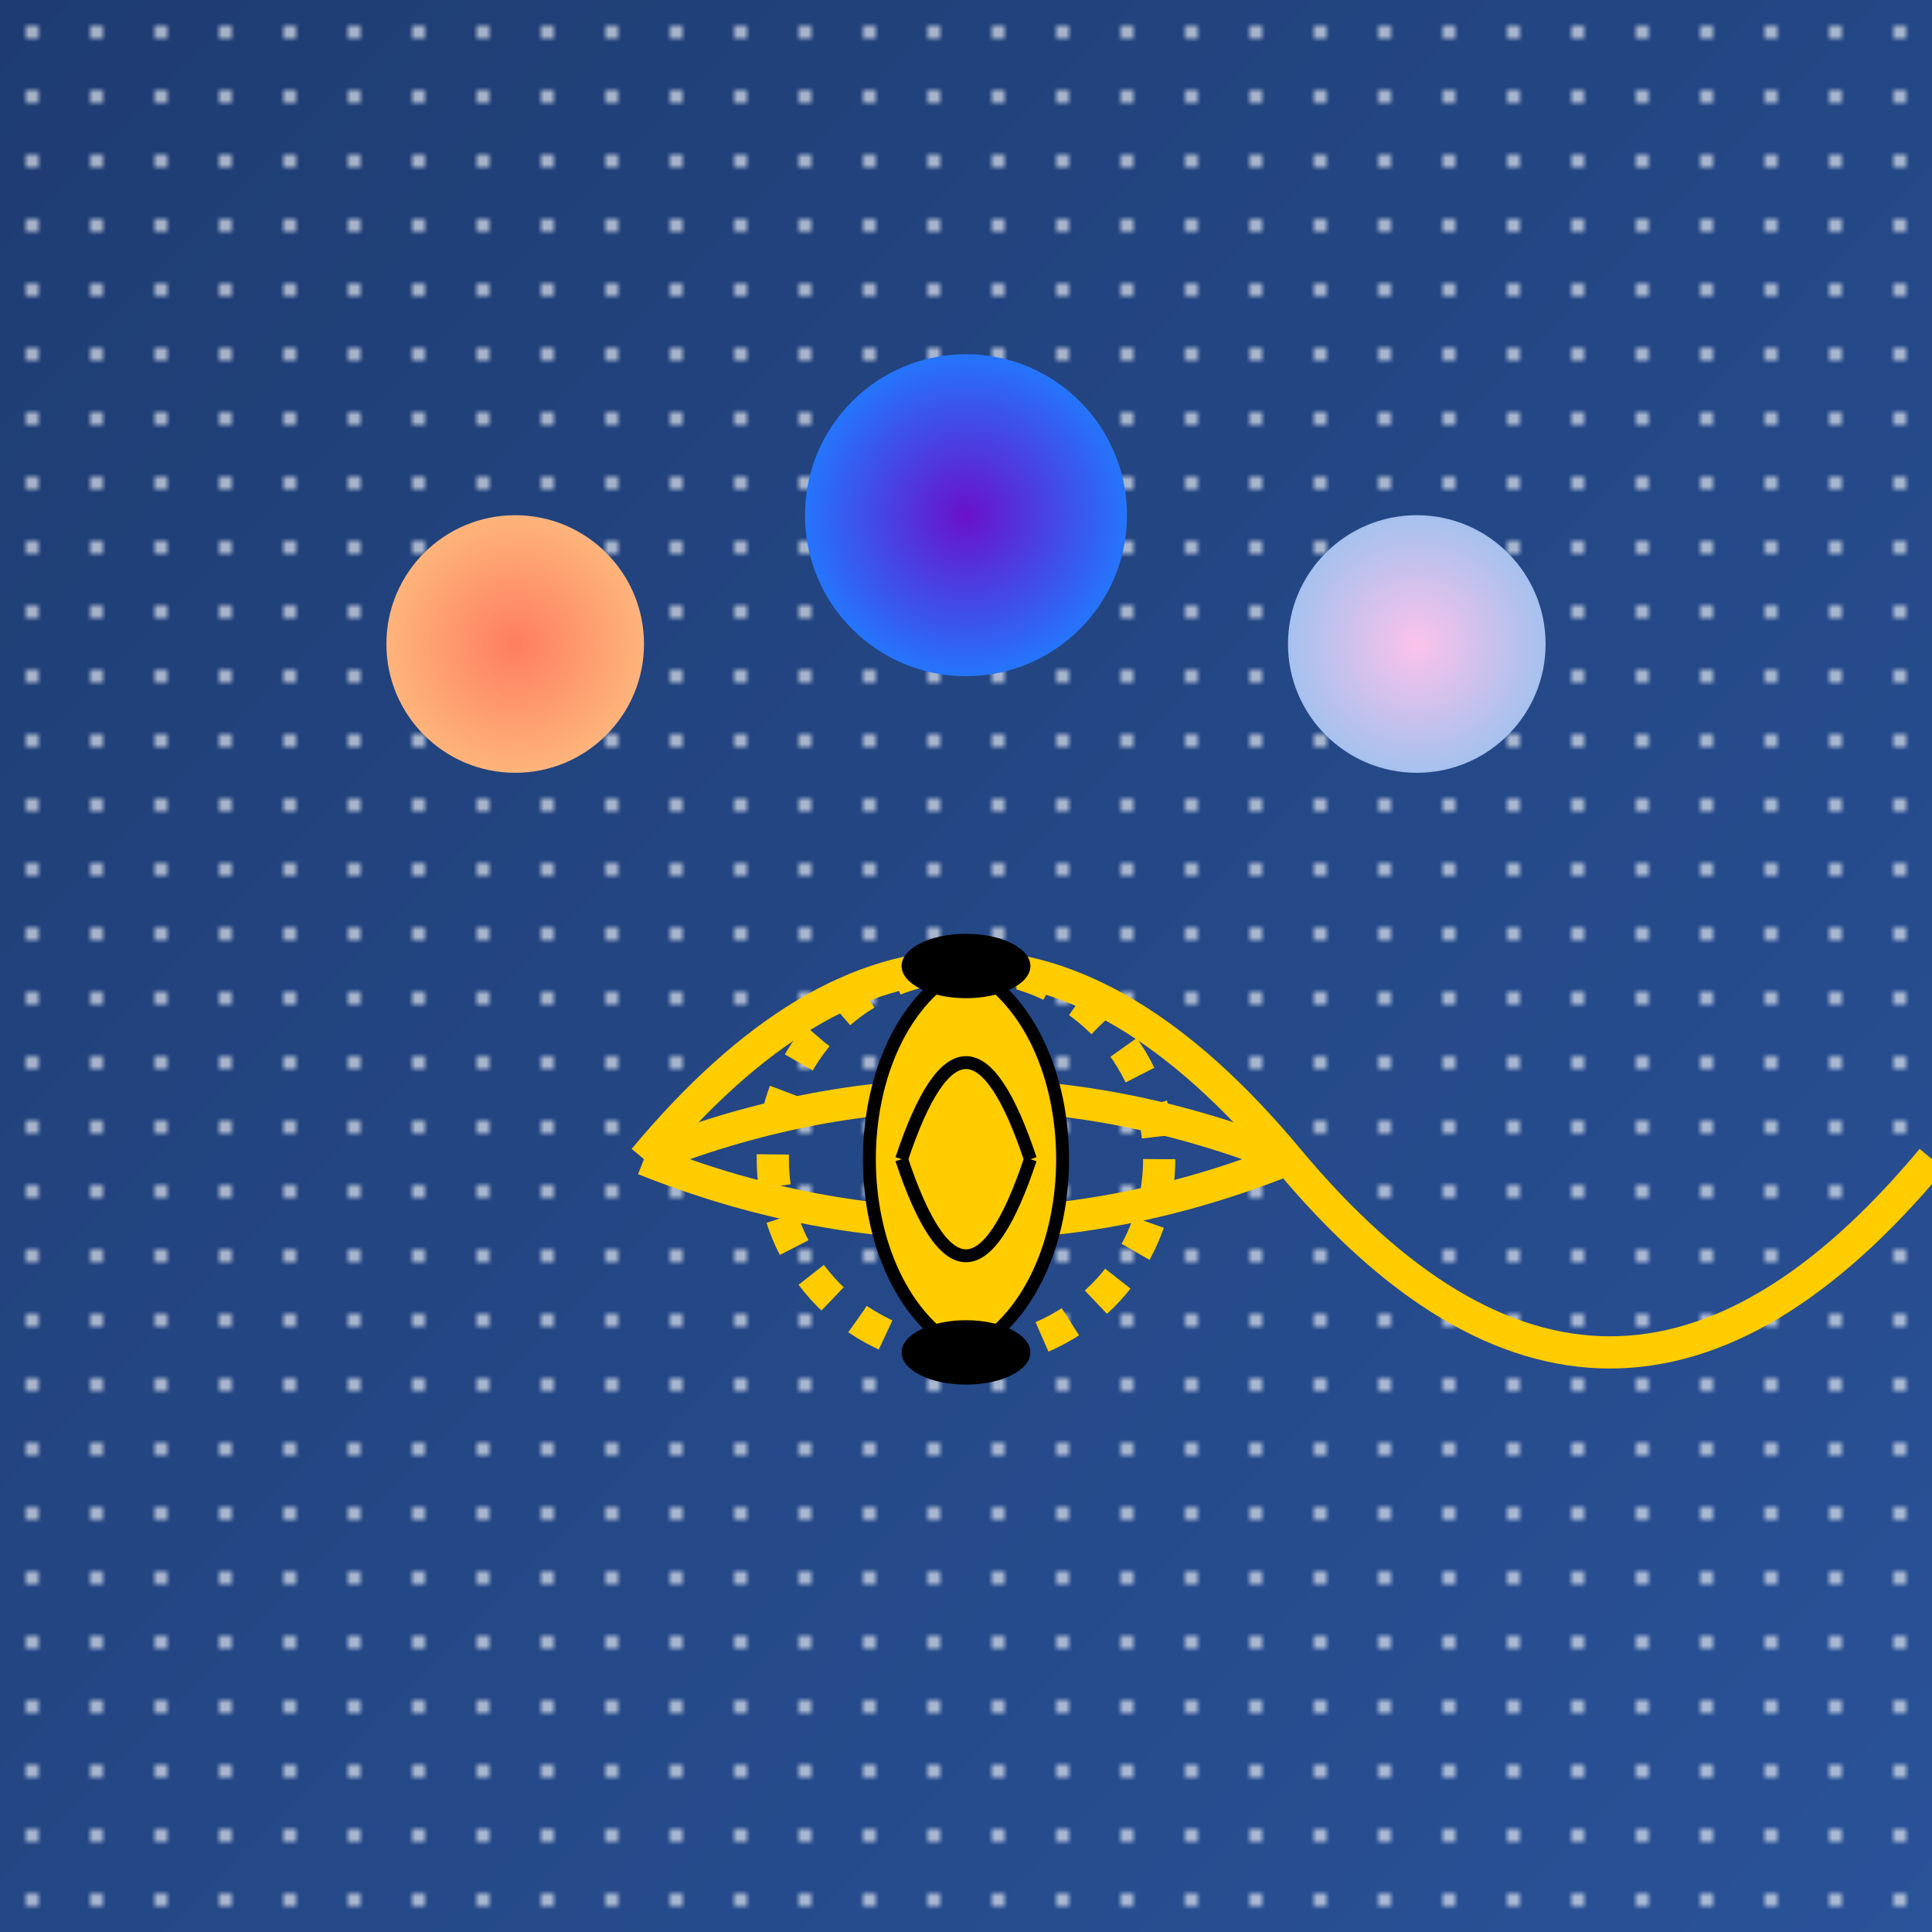
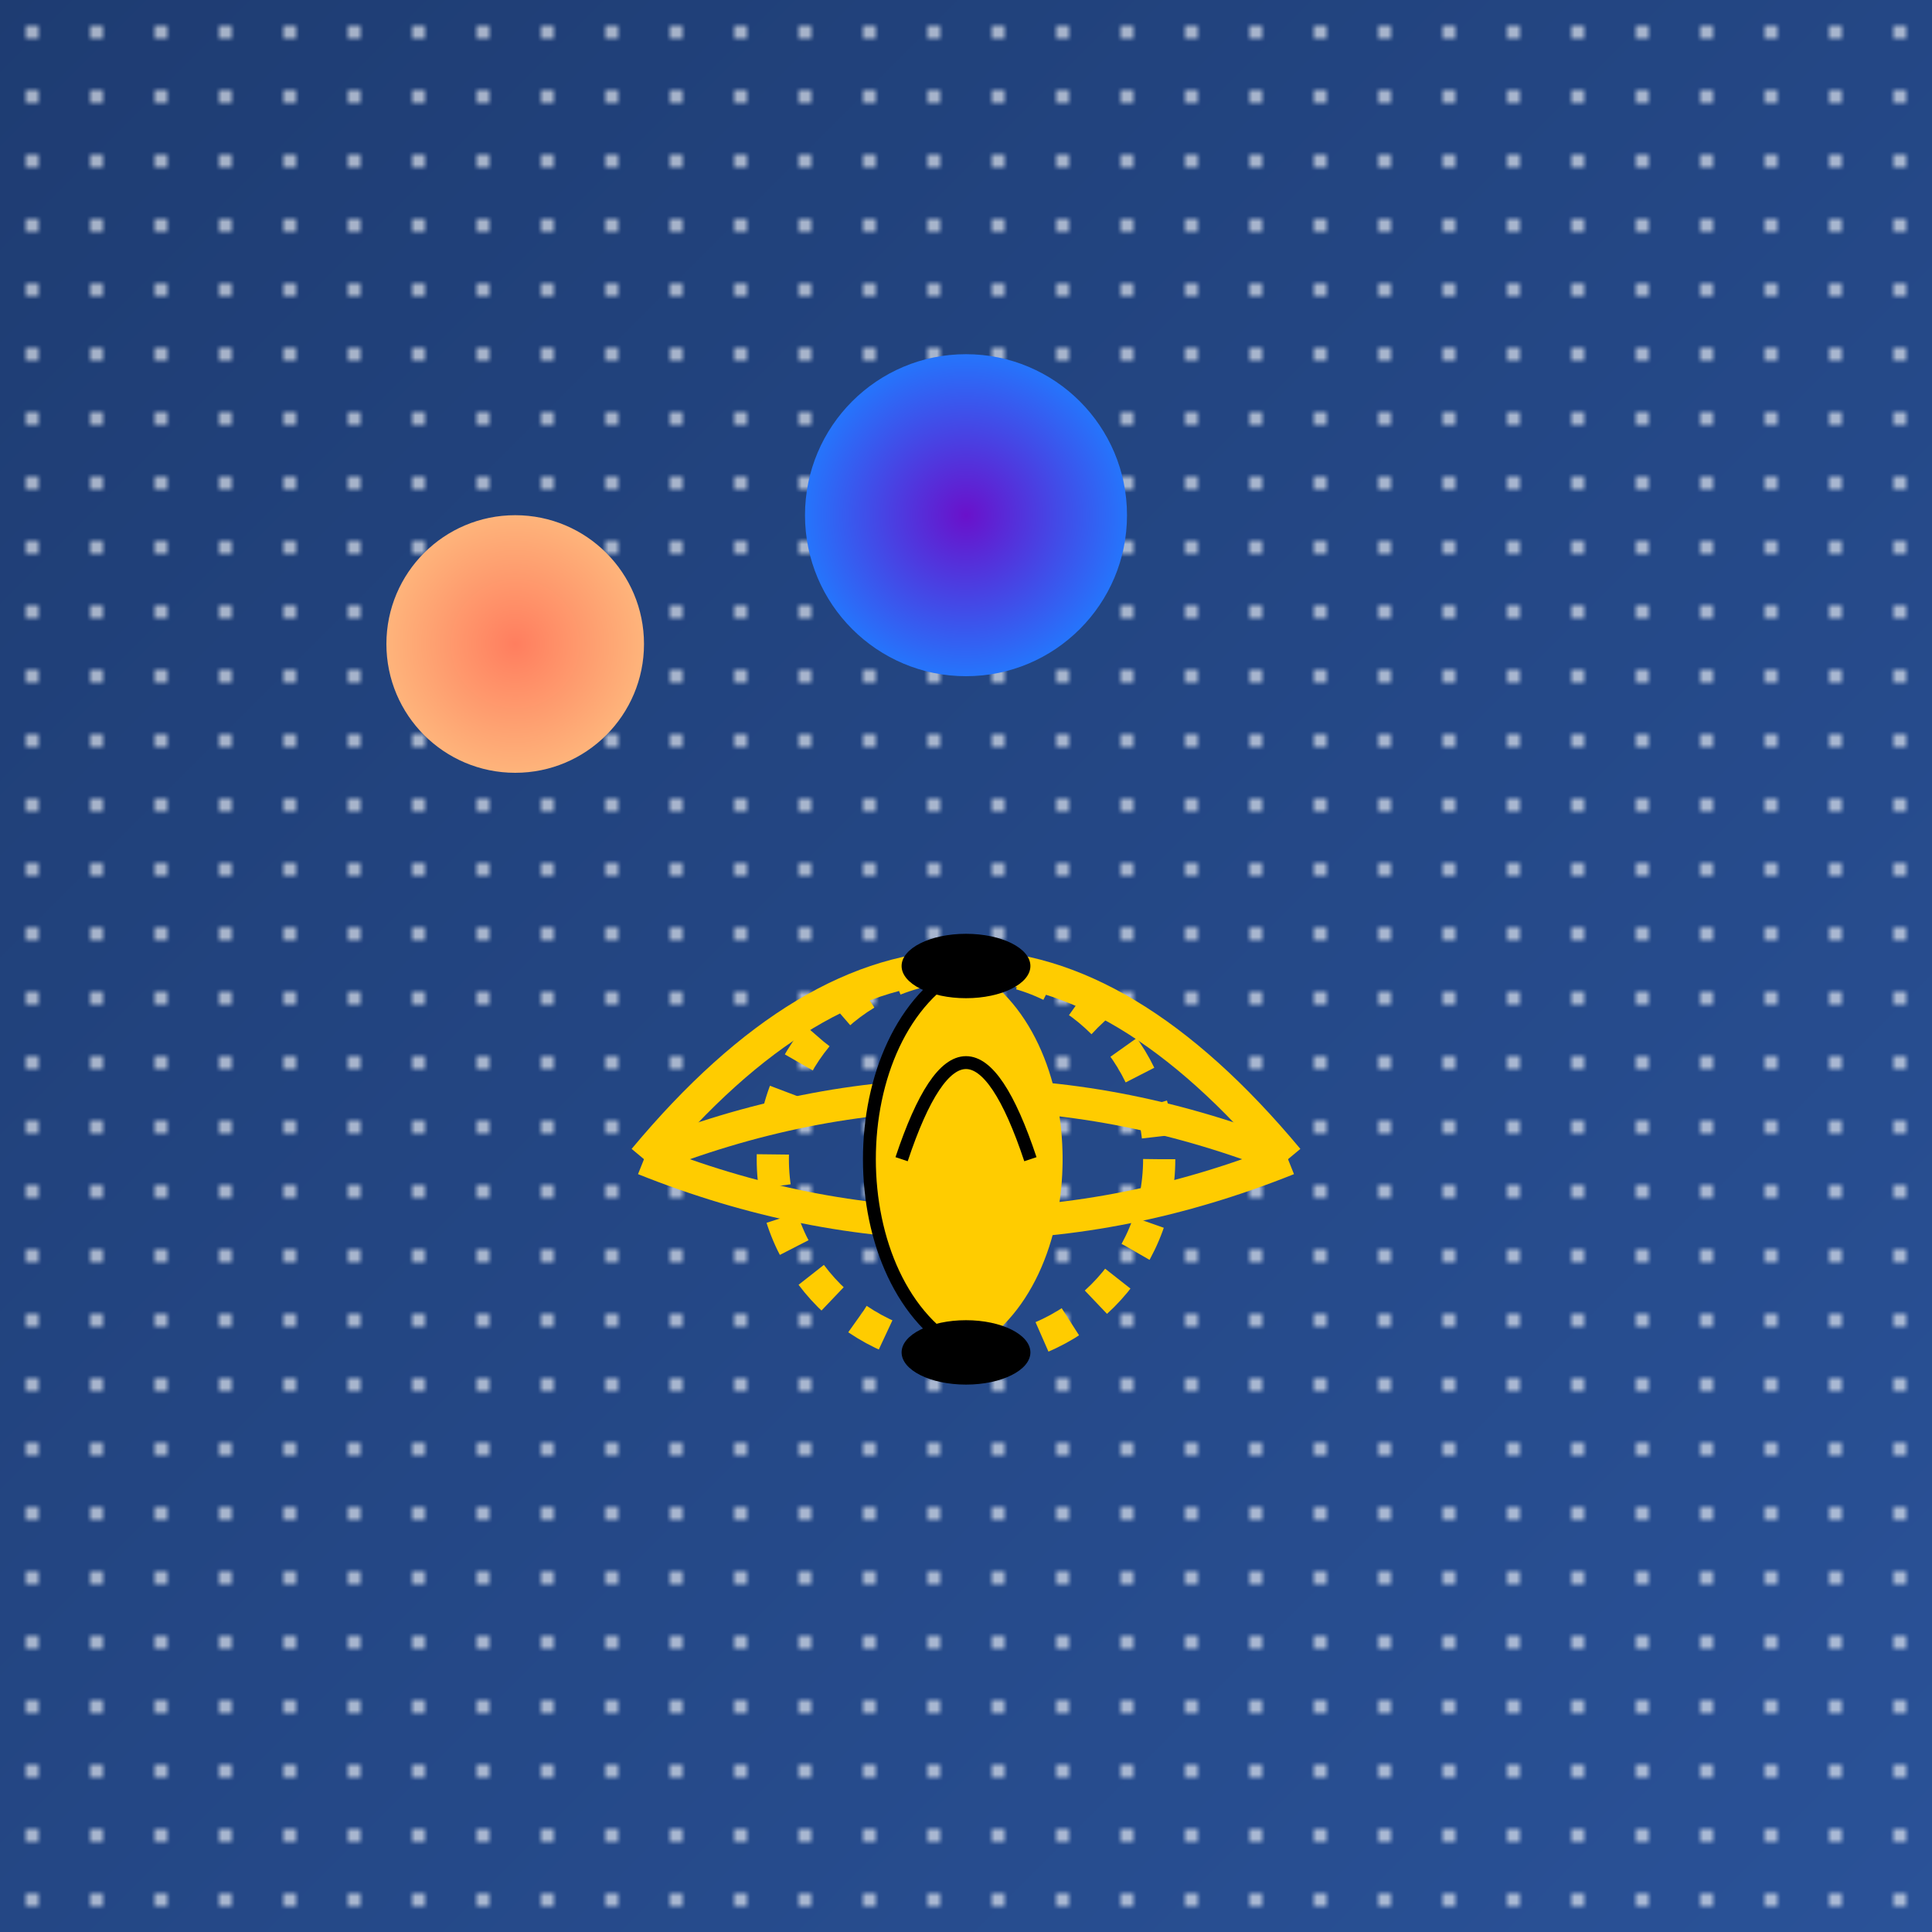
<svg xmlns="http://www.w3.org/2000/svg" viewBox="0 0 300 300">
  <defs>
    <radialGradient id="planet1" cx="50%" cy="50%" r="50%" fx="50%" fy="50%">
      <stop offset="0%" style="stop-color:#ff7e5f;stop-opacity:1" />
      <stop offset="100%" style="stop-color:#feb47b;stop-opacity:1" />
    </radialGradient>
    <radialGradient id="planet2" cx="50%" cy="50%" r="50%" fx="50%" fy="50%">
      <stop offset="0%" style="stop-color:#6a11cb;stop-opacity:1" />
      <stop offset="100%" style="stop-color:#2575fc;stop-opacity:1" />
    </radialGradient>
    <radialGradient id="planet3" cx="50%" cy="50%" r="50%" fx="50%" fy="50%">
      <stop offset="0%" style="stop-color:#fbc2eb;stop-opacity:1" />
      <stop offset="100%" style="stop-color:#a6c1ee;stop-opacity:1" />
    </radialGradient>
    <linearGradient id="sky" x1="0%" y1="0%" x2="100%" y2="100%">
      <stop offset="0%" style="stop-color:#1e3c72;stop-opacity:1" />
      <stop offset="100%" style="stop-color:#2a5298;stop-opacity:1" />
    </linearGradient>
    <pattern id="stars" x="0" y="0" width="10" height="10" patternUnits="userSpaceOnUse">
      <circle cx="5" cy="5" r="1" fill="white" />
    </pattern>
  </defs>
  <rect width="300" height="300" fill="url(#sky)" />
  <rect width="300" height="300" fill="url(#stars)" opacity="0.8" />
  <circle cx="80" cy="100" r="20" fill="url(#planet1)" />
  <circle cx="150" cy="80" r="25" fill="url(#planet2)" />
-   <circle cx="220" cy="100" r="20" fill="url(#planet3)" />
-   <path d="M100,180 Q150,120 200,180 T300,180" stroke="#ffcc00" stroke-width="5" fill="none" />
+   <path d="M100,180 Q150,120 200,180 " stroke="#ffcc00" stroke-width="5" fill="none" />
  <path d="M100,180 Q150,160 200,180" stroke="#ffcc00" stroke-width="5" fill="none" />
  <path d="M100,180 Q150,200 200,180" stroke="#ffcc00" stroke-width="5" fill="none" />
  <ellipse cx="150" cy="180" rx="15" ry="8" fill="#ffcc00" />
  <circle cx="150" cy="180" r="30" fill="none" stroke="#ffcc00" stroke-width="5" stroke-dasharray="5,5" />
  <path d="M150,150 C170,160 170,200 150,210 C130,200 130,160 150,150 Z" fill="#ffcc00" />
-   <path d="M150,150 C170,160 170,200 150,210" fill="none" stroke="#000" stroke-width="2" />
  <path d="M150,150 C130,160 130,200 150,210" fill="none" stroke="#000" stroke-width="2" />
  <ellipse cx="150" cy="150" rx="10" ry="5" fill="#000" />
  <ellipse cx="150" cy="210" rx="10" ry="5" fill="#000" />
  <path d="M140,180 Q150,150 160,180" fill="none" stroke="#000" stroke-width="2" />
-   <path d="M140,180 Q150,210 160,180" fill="none" stroke="#000" stroke-width="2" />
</svg>